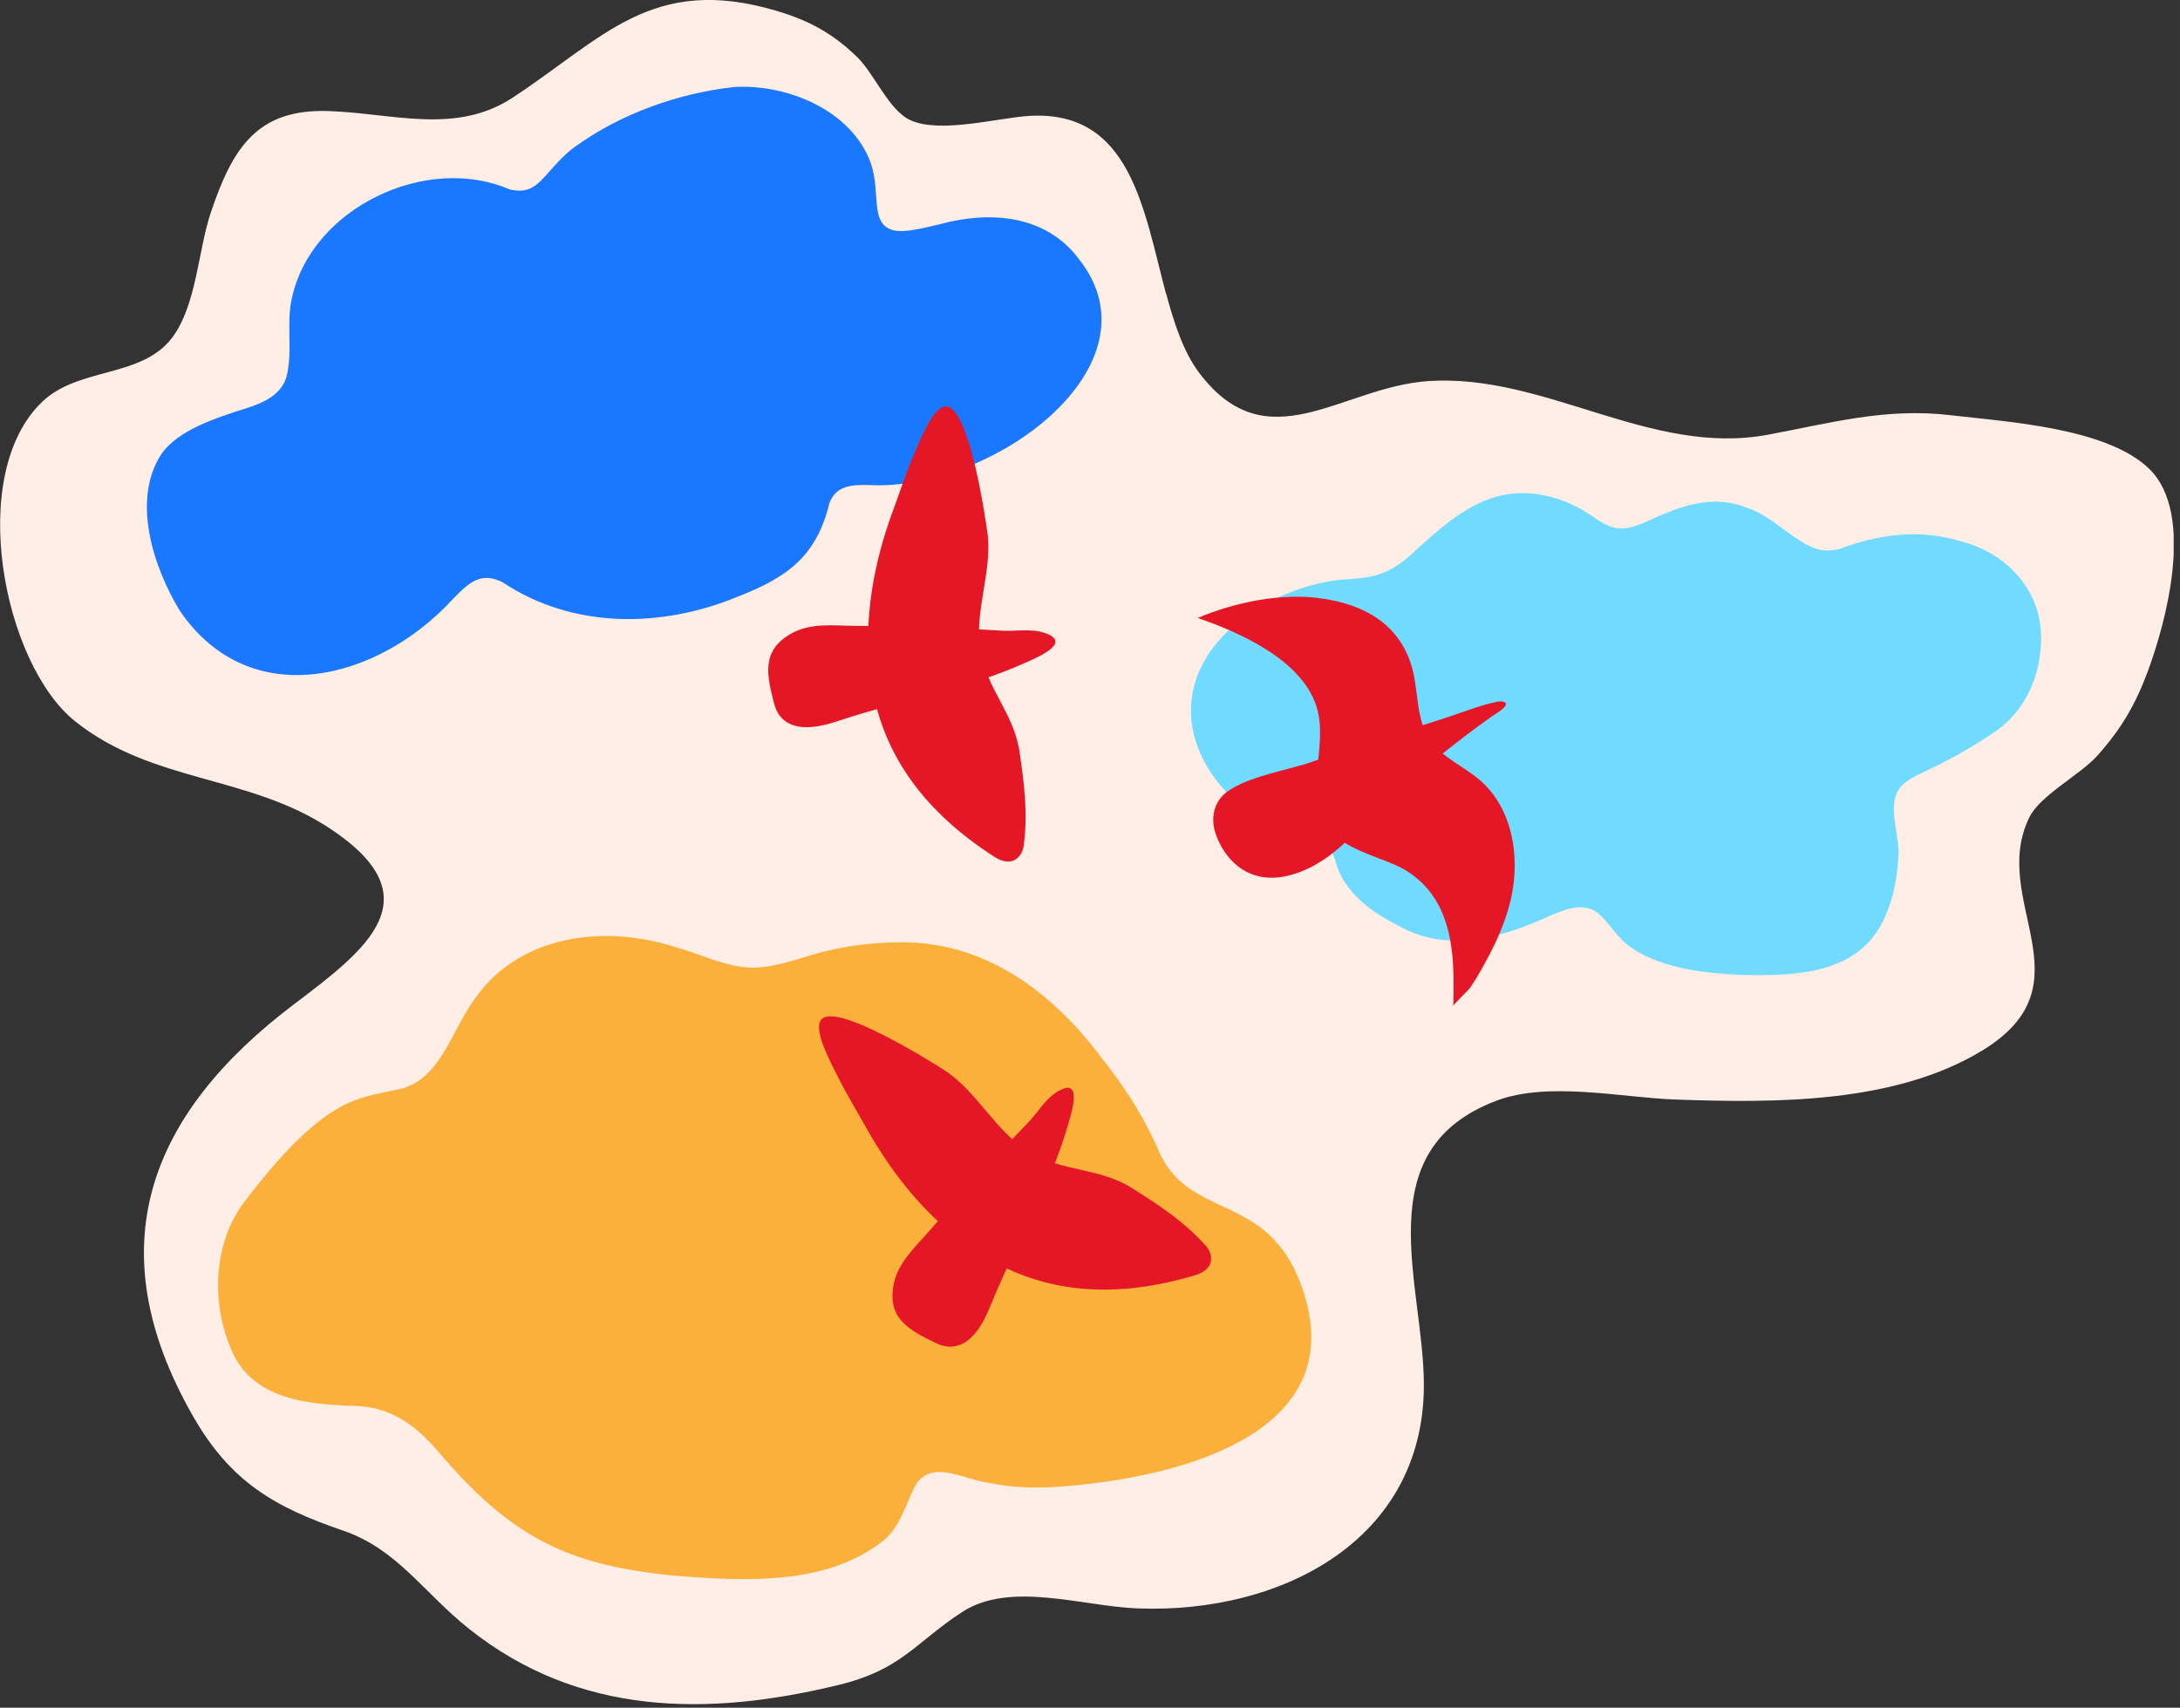
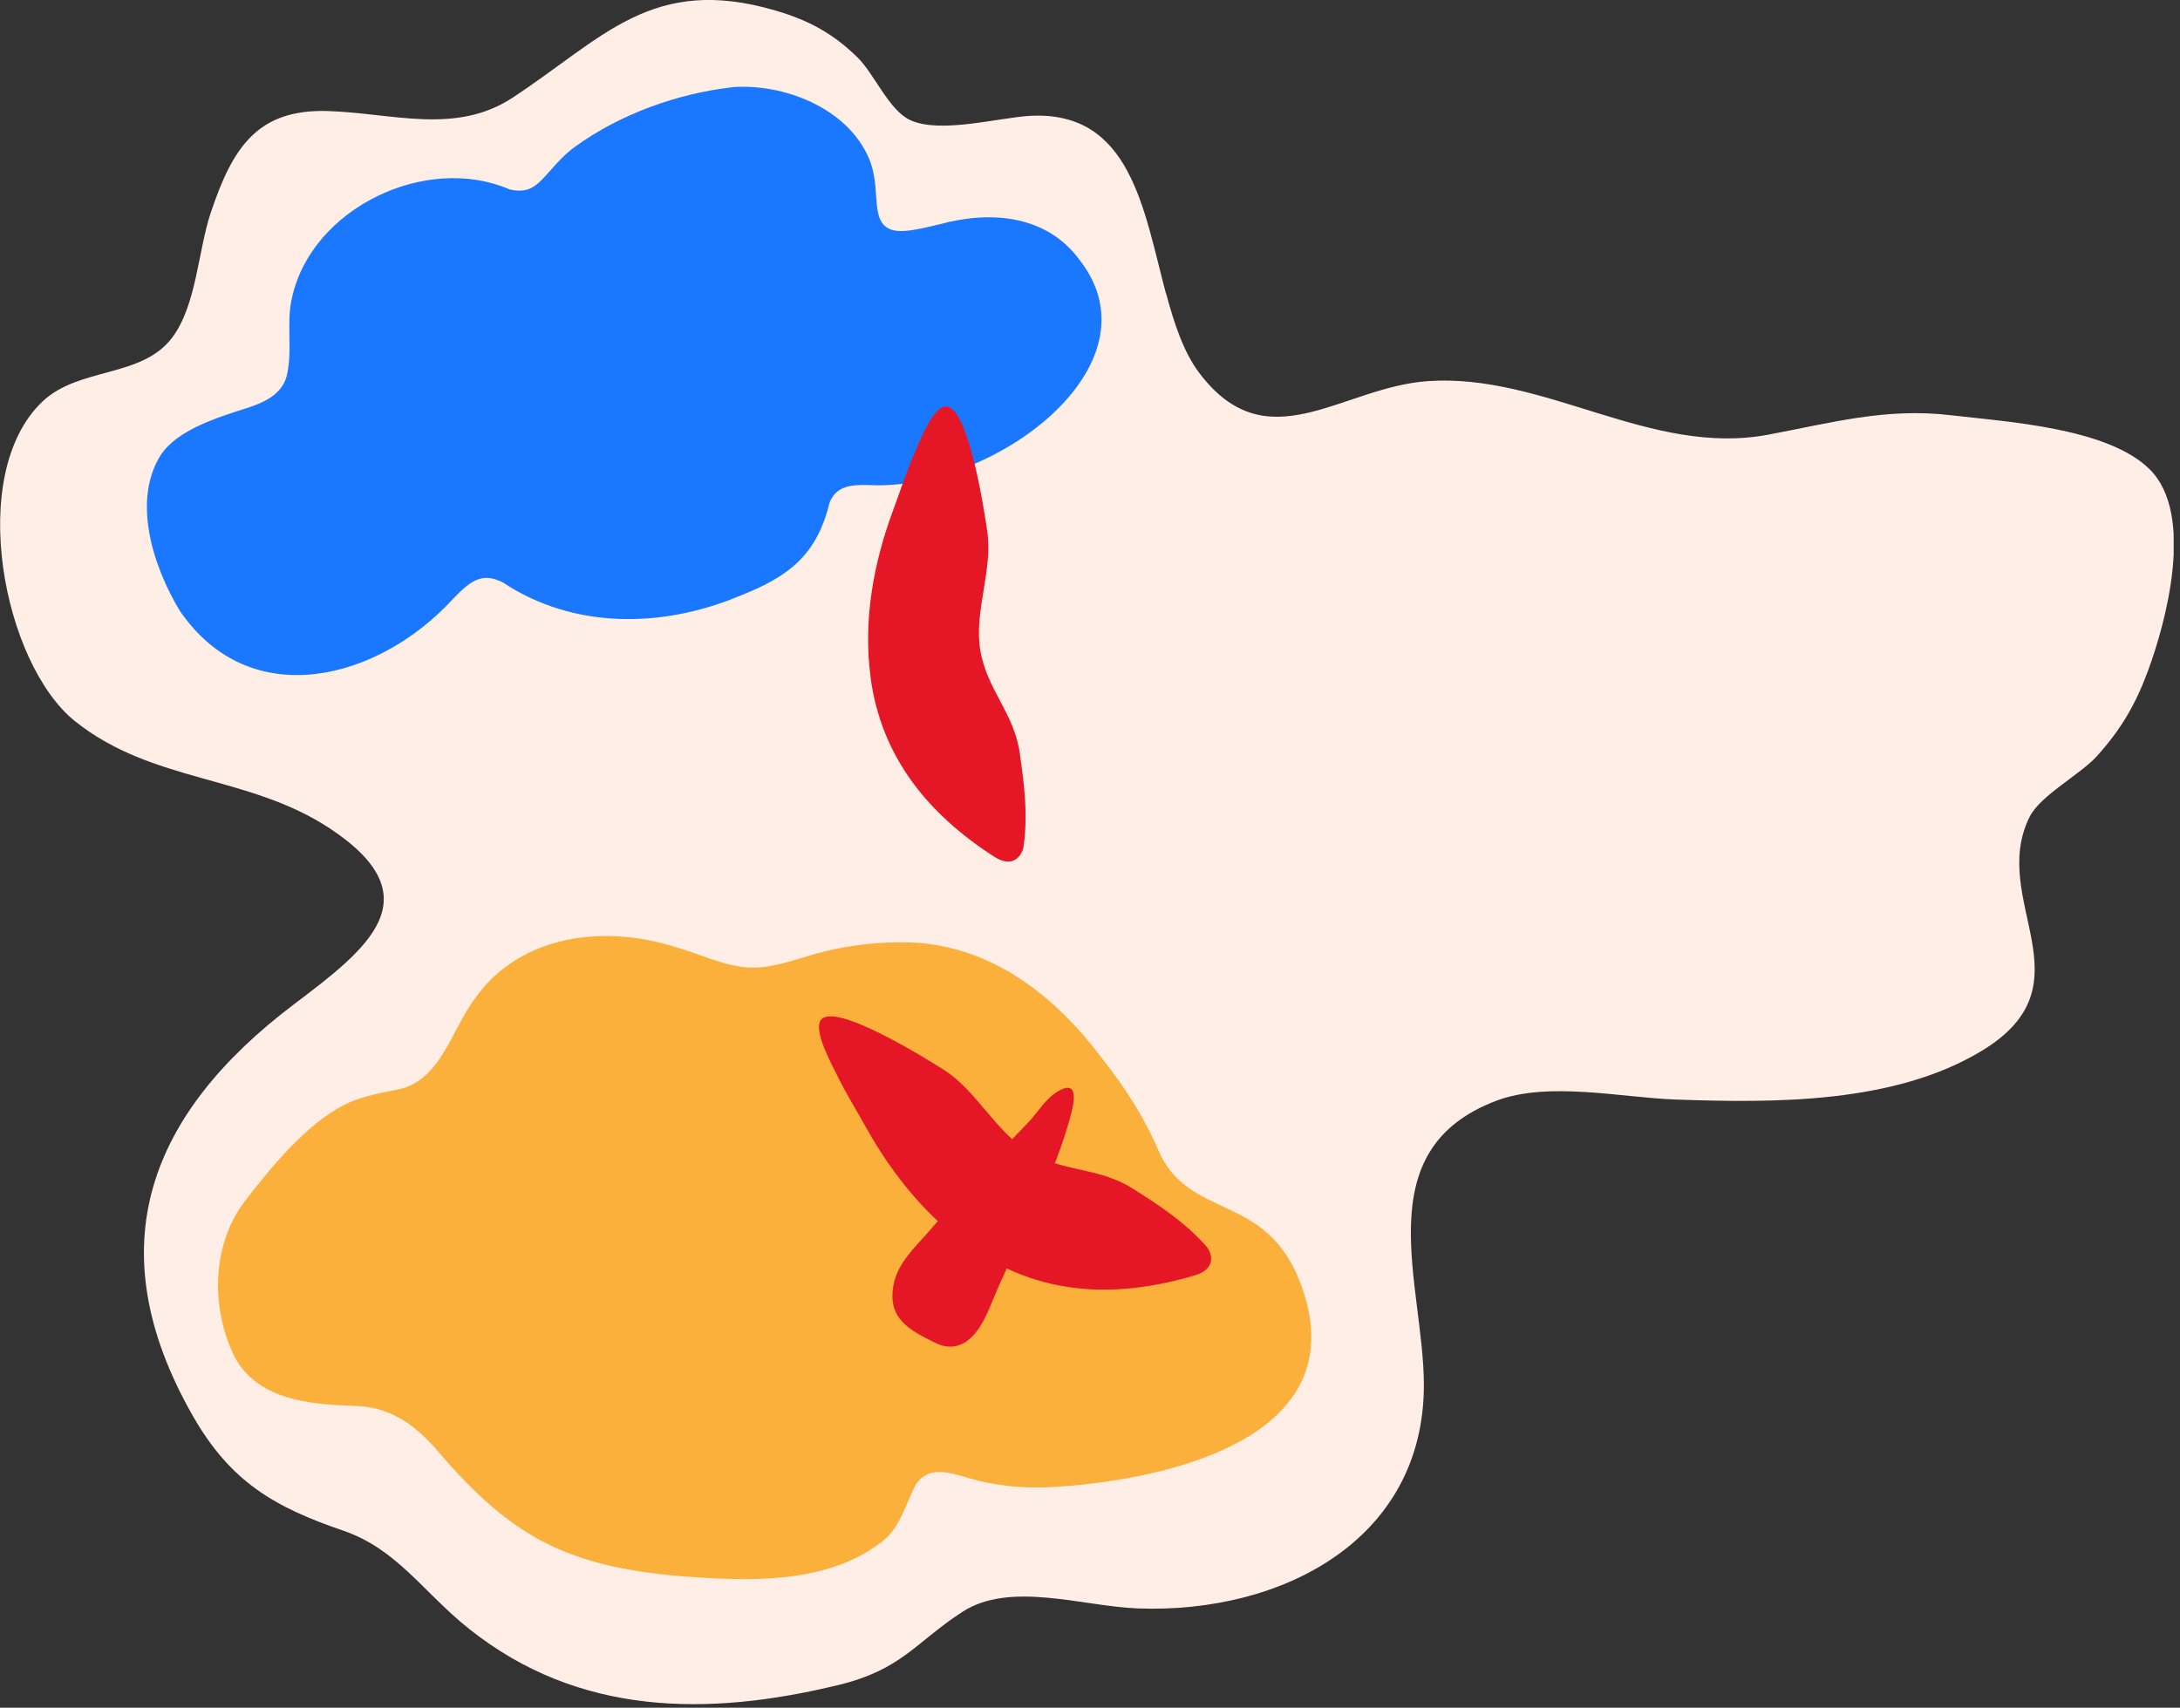
<svg xmlns="http://www.w3.org/2000/svg" width="254" height="199" viewBox="0 0 254 199" fill="none">
  <rect x="0" y="0" width="254" height="199" fill="#333333" stroke="none" />
  <g clip-path="url(#clip0_2306_2109)">
    <path d="M135.85 34.21C133.25 24.46 131.77 12.86 120.01 13.5C116.4 13.7 109.5 15.63 106.02 13.98C103.56 12.81 101.88 8.63 99.93 6.71C97.111 3.94 94.29 2.38 90.361 1.23C75.971 -2.99 70.32 4.42 59.73 11.38C53.071 15.75 45.751 13.18 38.23 12.94C29.971 12.68 27.101 17.21 24.561 24.77C23.07 29.21 22.91 35.55 20.061 39.34C16.511 44.07 9.2 42.74 4.93 46.81C-3.97 55.28 0.37 77.36 8.76 84.06C17.78 91.26 28.93 90.27 38.42 96.53C50.611 104.58 42.8 110.57 34.291 117C17.36 129.78 11.241 145.32 22.46 164.98C26.84 172.66 31.951 175.62 39.971 178.36C46.291 180.52 49.31 185.56 54.651 189.81C67.421 199.98 82.471 200.05 97.701 196.35C105.08 194.56 106.61 191.43 112.1 187.85C117.69 184.2 126.14 187.19 132.57 187.43C149.37 188.06 165.86 179.43 165.9 161.47C165.93 149.76 159.05 134.03 174.37 128.26C180.44 125.98 188.98 127.91 195.22 128.13C206.81 128.54 220.75 128.62 230.94 122.43C243.78 114.63 231.68 104.97 236.45 95.24C237.71 92.68 242.37 90.28 244.33 88.1C247.18 84.93 248.82 82.06 250.21 78.33C252.39 72.51 255.75 59.95 250.48 54.7C245.59 49.83 233.76 49.15 227.33 48.39C219.69 47.48 213.34 49.29 205.98 50.66C192.28 53.21 180.02 43.49 166.41 44.41C156.27 45.09 147.67 54 139.71 43.43C137.92 41.05 136.82 37.75 135.87 34.21H135.85Z" fill="#FFEEE6" />
-     <path d="M203.29 59.07C200.02 57.86 196.96 58.6 193.69 59.96C192.14 60.59 190.54 61.57 188.9 61.58C187.62 61.61 186.56 60.85 185.46 60.12C182.48 58.04 178.66 56.98 175.18 57.68C171.21 58.47 167.9 61.42 164.8 64.27C163.64 65.35 162.35 66.34 160.94 66.84C158.91 67.6 156.72 67.36 154.62 67.79C148.33 68.93 140.62 73.35 139.04 80.31C137.44 87.32 142.93 93.76 148.14 96.12C149.97 97.05 152.67 97.33 154 98.08C154.82 98.54 155.22 99.25 155.57 100.22C156.38 103.83 159.85 106.33 162.71 107.75C168.41 111.13 174.88 109.35 180.58 106.72C182.55 105.89 184.86 104.95 186.56 106.75C187.61 107.76 188.54 109.41 190.07 110.43C193.78 113 199.3 113.47 203.32 113.62C209.18 113.69 216.82 113.64 219.72 106.63C220.56 104.68 221.04 102.44 221.15 100.28C221.55 97.44 219.68 94 221.4 91.77C222.04 90.98 223.09 90.48 223.98 90.05C226.85 88.7 229.73 87.14 232.32 85.35C235.2 83.46 237.26 80.09 237.69 76.24C238.7 69.22 233.87 64.46 228.58 63.11C223.69 61.59 218.94 62.25 214.29 63.98C213.42 64.16 212.84 64.22 212.02 64.06C209.26 63.42 206.46 60.01 203.45 59.14L203.3 59.09L203.29 59.07Z" fill="#71DAFF" />
    <path d="M55.61 115.98C60.85 108.94 70.4 107.77 78.44 110.29C81.23 111.03 83.91 112.42 86.79 112.71C89.57 113 92.33 111.91 95.2 111.1C98.32 110.24 101.62 109.82 104.87 109.81C114.86 109.68 122.74 115.73 128.43 123.38C131.29 126.98 133.52 130.56 135.22 134.62C139.18 142.44 148.28 138.83 151.99 150.9C157.14 167.64 136.07 172.35 123.5 173.23C120.71 173.44 117.92 173.37 115.17 172.79C112.16 172.37 108.66 170.07 106.71 172.99C105.66 174.88 104.89 178.13 102.72 179.68C96.25 184.69 87.1 184.25 79.32 183.68C66.11 182.52 59.56 179.16 50.96 169.04C48.5 166.18 45.69 164.07 41.77 163.85C36.02 163.67 29.22 163.22 26.82 156.97C24.57 151.49 24.93 144.75 28.47 140.05C31.63 135.94 35.57 131.16 39.95 128.83C41.81 127.84 43.95 127.46 45.99 127.03C51.37 126.22 52.49 120.02 55.51 116.14L55.62 115.99L55.61 115.98Z" fill="#FBB03B" />
    <path d="M85.28 10.16C91.15 9.69 98.72 12.49 101.26 18.49C101.84 19.86 102 21.4 102.08 22.86C102.19 24.24 102.23 25.94 103.49 26.6C104.71 27.32 107.12 26.69 109.5 26.13C115.39 24.52 121.9 25.04 125.74 30.23C135.54 42.67 115.51 57.33 101.21 56.52C99.21 56.48 97.43 56.59 96.65 58.59C95.16 64.73 91.87 67.23 86.01 69.51C77.08 73.21 66.76 73.31 58.59 67.87C56.1 66.6 54.73 67.78 52.79 69.78C44.2 79.2 29.19 83.26 20.94 71.16C17.84 66.03 15.3 58.25 18.82 52.88C20.77 50.12 25.05 48.73 28.67 47.58C30.66 46.96 32.8 46.02 33.39 43.86C34.14 40.94 33.31 37.64 34.03 34.65C36.33 24.26 49.62 17.86 59.37 22.07C60.34 22.3 61.34 22.3 62.18 21.74C63.51 20.91 64.82 18.68 66.93 17.15C72.32 13.22 79.01 10.92 85.12 10.19H85.3L85.28 10.16Z" fill="#1A77FF" />
-     <path d="M175.43 81.92C175.74 82.36 174.09 83.29 173.82 83.48C172.78 84.22 171.76 84.96 170.76 85.73C168.75 87.26 166.79 88.84 164.9 90.47C161.92 93.05 159.32 95.86 156.4 98.48C154.4 100.27 151.89 101.86 149.1 102.22C145.06 102.73 142.59 99.95 141.63 97.13C141.2 95.88 141.23 94.42 142.06 93.2C143.76 90.68 150.06 89.81 152.94 88.75C155.98 87.64 159.09 86.63 162.19 85.65C164.23 85 166.28 84.35 168.32 83.69C170.36 83.03 172.35 82.21 174.38 81.79C174.6 81.74 174.83 81.71 175.04 81.75C175.25 81.79 175.38 81.85 175.44 81.93L175.43 81.92Z" fill="#E51727" />
-     <path d="M154.09 69.75C158.68 70.43 162.77 72.48 164.38 77.32C165.34 80.22 164.87 83.61 166.56 86.15C167.97 88.28 170.55 89.27 172.47 90.95C176.22 94.21 177.15 99.83 176.06 104.68C175.49 107.2 174.45 109.59 173.21 111.86C172.62 112.95 172.01 114.07 171.3 115.09C171.03 115.48 169.33 117.01 169.33 117.24C169.4 113.89 169.46 110.47 168.39 107.29C167.38 104.29 165.35 101.98 162.45 100.74C159.97 99.68 156.73 98.86 154.94 96.7C153.38 94.82 153.27 92.14 153.48 89.7C153.69 87.26 154.13 84.75 153.41 82.41C151.73 76.93 144.49 73.71 139.55 72.01C143.9 70.17 149.37 69.04 154.09 69.75Z" fill="#E51727" />
    <path d="M101.43 78.93C102.68 88.23 108.12 94.85 115.82 99.82C116.45 100.23 117.22 100.54 117.94 100.33C118.7 100.1 119.18 99.32 119.28 98.53C119.77 94.73 119.35 91.51 118.81 87.73C118.15 83.07 114.98 80.38 114.21 75.74C113.48 71.29 115.67 66.48 115.04 62.02C114.78 60.15 112.89 47.26 110.19 47.36C108.62 47.41 107.01 51.78 106.48 52.99C105.57 55.07 104.89 57.23 104.1 59.35C101.78 65.58 100.54 72.29 101.44 78.93H101.43Z" fill="#E51727" />
-     <path d="M112.68 73.27C114.01 73.33 115.33 73.41 116.66 73.49C118.28 73.59 120.07 73.22 121.64 73.73C125.1 74.85 120.89 76.59 119.42 77.25C112.55 80.34 105.22 81.53 98.16 83.85C96.8 84.3 95.33 84.76 93.91 84.74C91.42 84.71 90.53 83.26 90.2 82C89.34 78.69 88.68 75.87 92.1 73.88C94.43 72.52 97.11 72.92 99.74 72.93C102.82 72.94 105.9 73 108.97 73.11C110.21 73.15 111.44 73.21 112.68 73.26V73.27Z" fill="#E51727" />
    <path d="M113.99 145.98C121.88 151.07 130.44 151.23 139.22 148.61C139.94 148.4 140.68 148.01 140.98 147.33C141.3 146.6 141.01 145.73 140.48 145.15C137.9 142.31 135.19 140.54 131.97 138.5C128 135.98 123.89 136.64 119.87 134.21C116.01 131.88 113.77 127.08 109.97 124.67C108.38 123.66 97.35 116.72 95.67 118.83C94.69 120.06 96.96 124.12 97.54 125.31C98.53 127.35 99.73 129.27 100.83 131.25C104.06 137.06 108.36 142.36 113.99 145.99V145.98Z" fill="#E51727" />
    <path d="M116.99 133.75C117.9 132.78 118.82 131.82 119.74 130.87C120.87 129.71 121.75 128.11 123.16 127.24C126.26 125.33 124.85 129.67 124.4 131.21C122.29 138.44 118.43 144.79 115.61 151.66C115.07 152.98 114.46 154.41 113.53 155.47C111.89 157.34 110.21 157.08 109.04 156.51C105.97 155.01 103.39 153.68 104.1 149.79C104.58 147.14 106.62 145.36 108.34 143.37C110.35 141.04 112.4 138.74 114.48 136.47C115.32 135.56 116.16 134.65 117.01 133.75H116.99Z" fill="#E51727" />
  </g>
  <defs>
    <clipPath id="clip0_2306_2109">
      <rect width="253.26" height="198.59" fill="white" />
    </clipPath>
  </defs>
</svg>